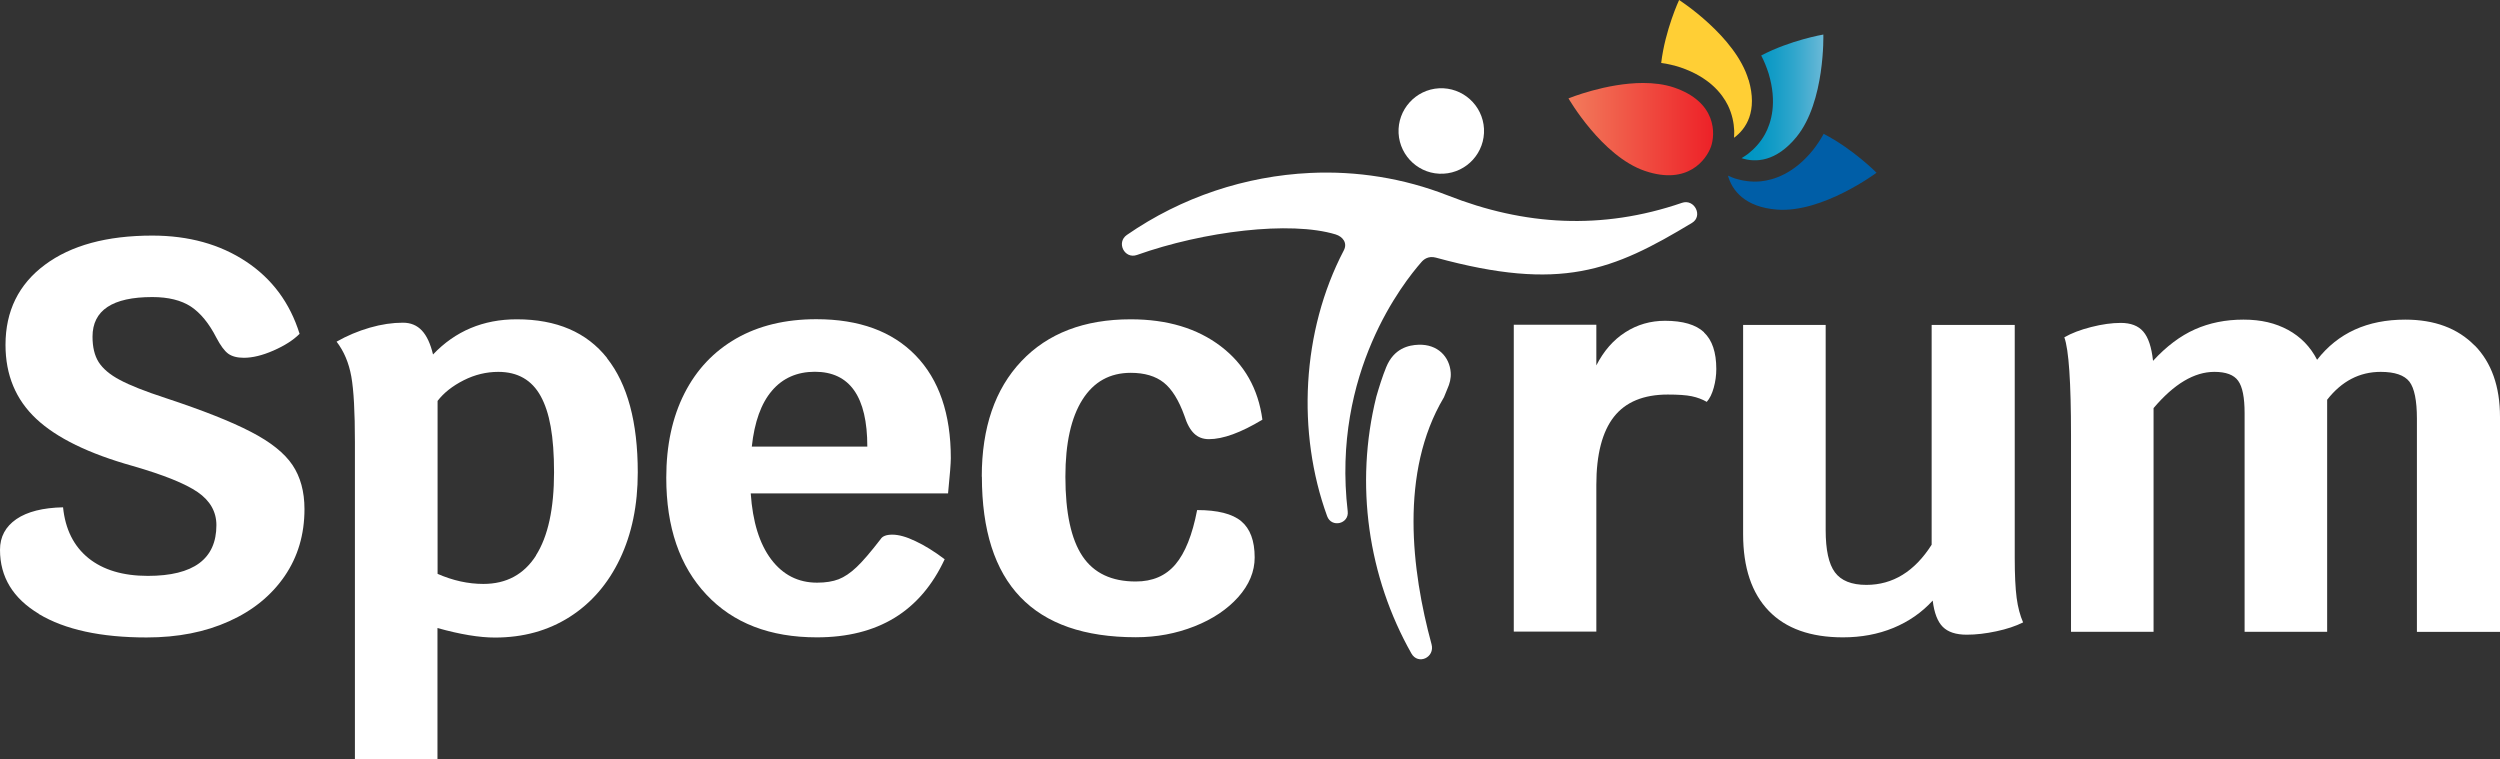
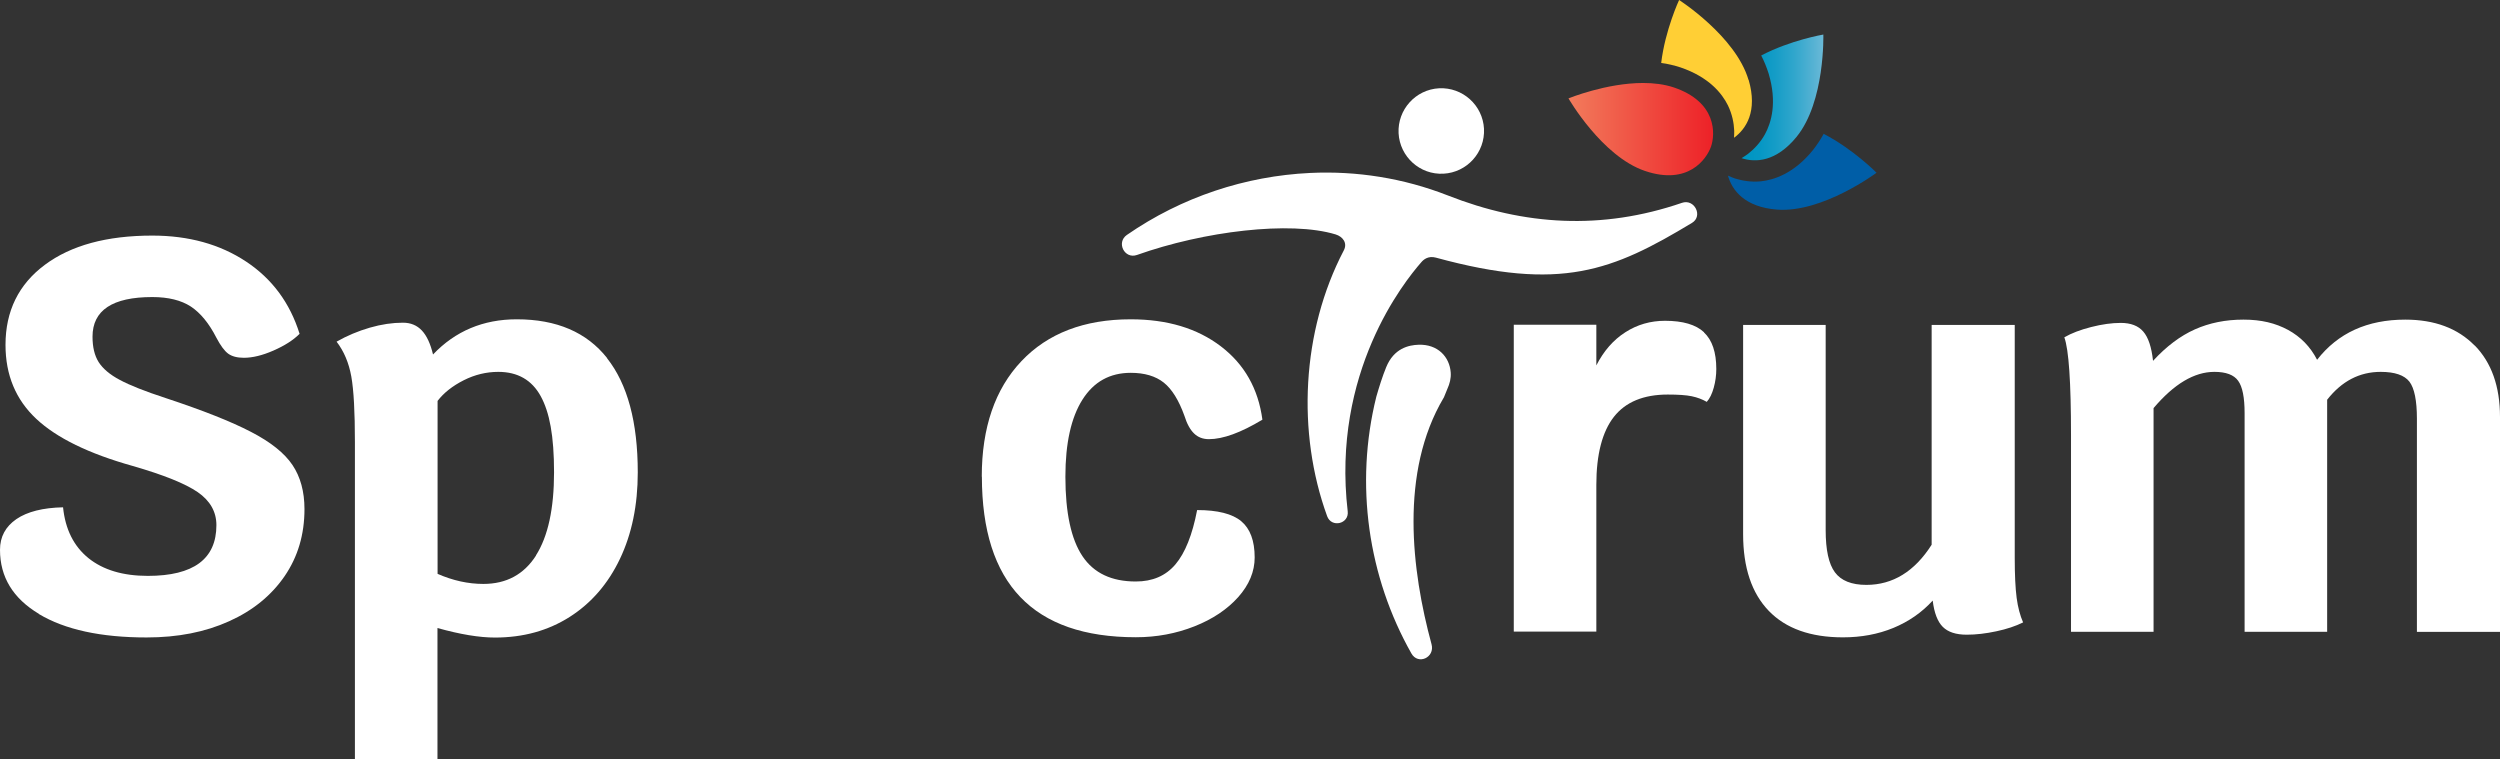
<svg xmlns="http://www.w3.org/2000/svg" id="Layer_2" data-name="Layer 2" viewBox="0 0 235.9 71.62">
  <rect x="0" y="0" width="235.9" height="71.62" fill="#333333" stroke="none" />
  <defs>
    <style>      .cls-1 {        clip-path: url(#clippath);      }      .cls-2 {        fill: none;      }      .cls-2, .cls-3, .cls-4, .cls-5, .cls-6, .cls-7 {        stroke-width: 0px;      }      .cls-3 {        fill: url(#linear-gradient);      }      .cls-8 {        clip-path: url(#clippath-1);      }      .cls-4 {        fill: url(#linear-gradient-2);      }      .cls-5 {        fill: #fff;      }      .cls-6 {        fill: #ffcf35;      }      .cls-7 {        fill: #005ea7;      }    </style>
    <clipPath id="clippath">
      <path class="cls-2" d="M166.19,5.24c.28.54.51,1.11.7,1.71.81,2.71.26,4.61-.35,5.72-.46.83-1.05,1.42-1.61,1.86-.2.14-.38.27-.56.37l-.04.02h-.01c1.32.44,3.27.36,5.2-2,2.71-3.33,2.53-9.66,2.53-9.66,0,0-3.09.52-5.87,1.98" />
    </clipPath>
    <linearGradient id="linear-gradient" x1="-210.1" y1="9087.99" x2="-209.1" y2="9087.99" gradientTransform="translate(1788.96 70282.43) scale(7.73 -7.73)" gradientUnits="userSpaceOnUse">
      <stop offset="0" stop-color="#0096c3" />
      <stop offset=".15" stop-color="#0597c4" />
      <stop offset=".35" stop-color="#169dc7" />
      <stop offset=".57" stop-color="#30a6cc" />
      <stop offset=".81" stop-color="#56b2d3" />
      <stop offset="1" stop-color="#78beda" />
    </linearGradient>
    <clipPath id="clippath-1">
      <path class="cls-2" d="M148,9.28s3.15,5.47,7.22,6.85c4.07,1.38,5.8-1.1,6.23-2.29.41-1.18.57-4.21-3.51-5.59-.9-.3-1.9-.42-2.89-.42-3.49,0-7.04,1.45-7.04,1.45" />
    </clipPath>
    <linearGradient id="linear-gradient-2" x1="-210.1" y1="9087.96" x2="-209.1" y2="9087.96" gradientTransform="translate(3016.04 124068.59) scale(13.65 -13.65)" gradientUnits="userSpaceOnUse">
      <stop offset="0" stop-color="#f27a5b" />
      <stop offset="1" stop-color="#ed2027" />
    </linearGradient>
  </defs>
  <g id="Layer_1-2" data-name="Layer 1">
    <g>
      <path class="cls-7" d="M163.05,16.57c.37,1.35,1.55,2.98,4.66,3.21,4.28.31,9.36-3.48,9.36-3.48,0,0-2.2-2.23-4.99-3.67-.29.54-.63,1.04-1.01,1.53-1.78,2.2-3.66,2.82-4.92,2.95-.94.09-1.76-.06-2.44-.27-.23-.08-.43-.16-.62-.25l-.04-.02" />
      <path class="cls-5" d="M3.68,57.93c-2.46-1.47-3.68-3.49-3.68-6.05,0-1.23.52-2.19,1.55-2.9,1.03-.7,2.5-1.07,4.4-1.11.21,2.07,1.01,3.67,2.39,4.79,1.39,1.12,3.26,1.68,5.61,1.68,4.32,0,6.47-1.6,6.47-4.79,0-1.26-.59-2.3-1.76-3.11-1.18-.81-3.22-1.63-6.13-2.47-4.14-1.16-7.18-2.64-9.11-4.45-1.93-1.81-2.9-4.13-2.9-6.98,0-3.19,1.24-5.71,3.71-7.55,2.47-1.84,5.85-2.76,10.14-2.76,3.44,0,6.39.82,8.85,2.45,2.46,1.63,4.14,3.9,5.05,6.82-.6.6-1.42,1.12-2.47,1.58-1.05.46-1.98.68-2.79.68-.63,0-1.12-.13-1.48-.39-.35-.26-.72-.76-1.11-1.5-.7-1.37-1.51-2.35-2.42-2.95-.91-.59-2.12-.89-3.63-.89-3.76,0-5.64,1.25-5.64,3.74,0,.98.19,1.78.58,2.4.39.61,1.05,1.18,2,1.68.95.51,2.39,1.08,4.32,1.71,3.51,1.16,6.19,2.22,8.05,3.19,1.86.96,3.17,2.01,3.92,3.13.75,1.12,1.13,2.51,1.13,4.16,0,2.39-.62,4.49-1.87,6.32-1.25,1.82-2.99,3.25-5.24,4.26-2.25,1.02-4.84,1.53-7.79,1.53-4.32,0-7.7-.74-10.16-2.21" />
      <path class="cls-5" d="M50.57,52.41c1.14-1.79,1.71-4.41,1.71-7.84s-.42-5.66-1.26-7.19c-.84-1.53-2.18-2.29-4-2.29-1.12,0-2.21.26-3.26.79-1.05.53-1.88,1.18-2.47,1.95v16.32c1.44.63,2.88.95,4.32.95,2.18,0,3.83-.9,4.97-2.68M57.28,33.8c1.93,2.44,2.9,6.03,2.9,10.77,0,3.09-.56,5.81-1.68,8.16-1.12,2.35-2.7,4.18-4.74,5.48-2.04,1.3-4.39,1.95-7.06,1.95-1.47,0-3.28-.3-5.42-.9v12.37h-7.79v-29.91c0-2.84-.11-4.9-.34-6.19-.23-1.28-.69-2.38-1.39-3.29.98-.56,2.03-1,3.13-1.32,1.11-.32,2.15-.47,3.13-.47.74,0,1.33.25,1.79.74.46.49.81,1.25,1.05,2.26,2.1-2.21,4.74-3.32,7.9-3.32,3.76,0,6.6,1.22,8.53,3.66" />
-       <path class="cls-5" d="M81.84,42.14c0-4.7-1.65-7.06-4.95-7.06-1.68,0-3.04.6-4.05,1.79-1.02,1.19-1.65,2.95-1.9,5.27h10.9ZM89.48,46.56h-18.64c.18,2.67.82,4.74,1.92,6.21,1.11,1.47,2.55,2.21,4.34,2.21.81,0,1.48-.11,2.03-.32.54-.21,1.11-.59,1.68-1.13.58-.54,1.34-1.43,2.29-2.66.17-.28.54-.42,1.1-.42.6,0,1.33.2,2.18.61.86.4,1.78.97,2.76,1.71-2.28,4.91-6.3,7.37-12.06,7.37-4.42,0-7.9-1.34-10.42-4.03-2.53-2.68-3.79-6.36-3.79-11.03,0-3.05.57-5.7,1.71-7.95,1.14-2.25,2.77-3.97,4.89-5.19,2.12-1.21,4.64-1.82,7.56-1.82,4.04,0,7.16,1.14,9.37,3.42,2.21,2.28,3.32,5.51,3.32,9.69,0,.49-.09,1.6-.26,3.32" />
      <path class="cls-5" d="M92.64,44.98c0-4.63,1.25-8.27,3.74-10.9,2.49-2.63,5.93-3.95,10.32-3.95,3.44,0,6.27.85,8.5,2.55,2.23,1.7,3.53,4.01,3.92,6.92-2.04,1.23-3.72,1.84-5.05,1.84-.56,0-1.03-.18-1.39-.53-.37-.35-.68-.91-.92-1.68-.53-1.47-1.18-2.52-1.95-3.13-.77-.61-1.81-.92-3.11-.92-1.97,0-3.49.84-4.56,2.53-1.07,1.69-1.61,4.11-1.61,7.27,0,3.4.54,5.9,1.61,7.5,1.07,1.6,2.75,2.39,5.03,2.39,1.58,0,2.82-.53,3.74-1.61.91-1.07,1.6-2.78,2.05-5.13,1.93,0,3.32.35,4.16,1.05.84.7,1.27,1.84,1.27,3.42,0,1.33-.52,2.58-1.55,3.74-1.04,1.16-2.41,2.08-4.13,2.76-1.72.68-3.56,1.03-5.53,1.03-9.69,0-14.53-5.05-14.53-15.16" />
      <path class="cls-5" d="M160.79,31.37c.77.72,1.16,1.87,1.16,3.45,0,.6-.08,1.18-.24,1.76-.16.58-.38,1.03-.66,1.34-.42-.24-.89-.42-1.42-.53-.53-.11-1.28-.16-2.26-.16-2.28,0-3.98.7-5.08,2.1-1.1,1.4-1.66,3.55-1.66,6.42v13.85h-7.79v-28.96h7.79v3.84c.7-1.37,1.61-2.41,2.74-3.13,1.12-.72,2.37-1.08,3.74-1.08,1.68,0,2.91.36,3.68,1.08" />
      <path class="cls-5" d="M190.29,56.41c.12.91.33,1.68.61,2.32-.7.35-1.54.63-2.53.84-.98.21-1.91.32-2.79.32-1.02,0-1.77-.25-2.26-.74-.49-.49-.81-1.32-.95-2.48-1.02,1.12-2.26,1.98-3.71,2.58-1.46.6-3.04.89-4.76.89-3.05,0-5.39-.83-7-2.5-1.61-1.67-2.42-4.08-2.42-7.24v-19.74h7.79v19.37c0,1.86.29,3.19.87,3.97.58.79,1.57,1.19,2.97,1.19,2.49,0,4.55-1.26,6.16-3.79v-20.74h7.84v21.96c0,1.61.06,2.88.18,3.79" />
      <path class="cls-5" d="M233.5,32.58c1.6,1.63,2.4,3.89,2.4,6.77v20.27h-7.84v-20.11c0-1.72-.24-2.89-.71-3.5-.48-.61-1.38-.92-2.71-.92-2,0-3.68.88-5.05,2.63v21.9h-7.79v-20.64c0-1.47-.2-2.49-.61-3.05-.4-.56-1.15-.84-2.24-.84-1.9,0-3.81,1.14-5.74,3.42v21.11h-7.79v-18.58c0-4.98-.21-8.06-.63-9.21.67-.39,1.51-.71,2.53-.97,1.02-.26,1.95-.39,2.79-.39.95,0,1.66.27,2.13.82.47.54.78,1.46.92,2.76,1.26-1.37,2.58-2.36,3.95-2.97,1.37-.61,2.89-.92,4.58-.92s3.02.33,4.21.97c1.19.65,2.11,1.59,2.74,2.82,1.97-2.53,4.74-3.79,8.32-3.79,2.77,0,4.96.82,6.55,2.45" />
      <path class="cls-5" d="M140.03,12.15c.11,2.23-1.6,4.12-3.82,4.24-2.23.12-4.12-1.6-4.24-3.82-.11-2.22,1.6-4.12,3.82-4.24,2.23-.11,4.12,1.6,4.24,3.82" />
      <path class="cls-5" d="M158.71,19.14c-7.57,2.6-14.89,2.14-22.1-.7-4.17-1.63-8.59-2.33-12.99-2.12-6.09.29-12.1,2.26-17.29,5.85-1.02.71-.22,2.3.95,1.89,6.3-2.24,14.47-3.24,18.75-1.94.68.21,1.14.81.77,1.51-3.99,7.63-4.44,17.19-1.57,25.08.41,1.12,2.08.73,1.94-.46-1.53-13.11,5.32-21.65,6.94-23.5.23-.28.68-.63,1.38-.44,0,0,0,0,0,0,11.81,3.23,16.68,1.24,24.17-3.28,1.06-.64.23-2.3-.95-1.89" />
      <path class="cls-5" d="M136.89,35.15c-.11-1.49-1.23-2.68-3.03-2.62-.93.03-2.33.33-3.06,2.12-.37.91-.66,1.85-.93,2.78h0c-2.06,8.29-.77,17.02,3.31,24.23.63,1.12,2.24.38,1.9-.87-1.89-6.95-3.02-16.23,1.14-23.25,0-.01.01-.02.02-.03,0,0,0-.02.01-.02h0s0,0,0,0h0s0,0,0,0c.11-.26.33-.8.33-.81.21-.46.35-.98.31-1.52" />
      <g class="cls-1">
        <rect class="cls-3" x="164.33" y="3.26" width="7.91" height="12.11" />
      </g>
      <g class="cls-8">
        <rect class="cls-4" x="148" y="7.83" width="14.02" height="9.68" />
      </g>
      <path class="cls-6" d="M164.99,7.54c-1.21-4.12-6.55-7.54-6.55-7.54,0,0-1.32,2.83-1.69,5.94.62.08,1.22.23,1.82.42,2.68.91,3.92,2.45,4.48,3.59.41.85.56,1.67.59,2.38,0,.24,0,.46-.02.67,1.14-.83,2.25-2.49,1.38-5.47" />
    </g>
  </g>
</svg>